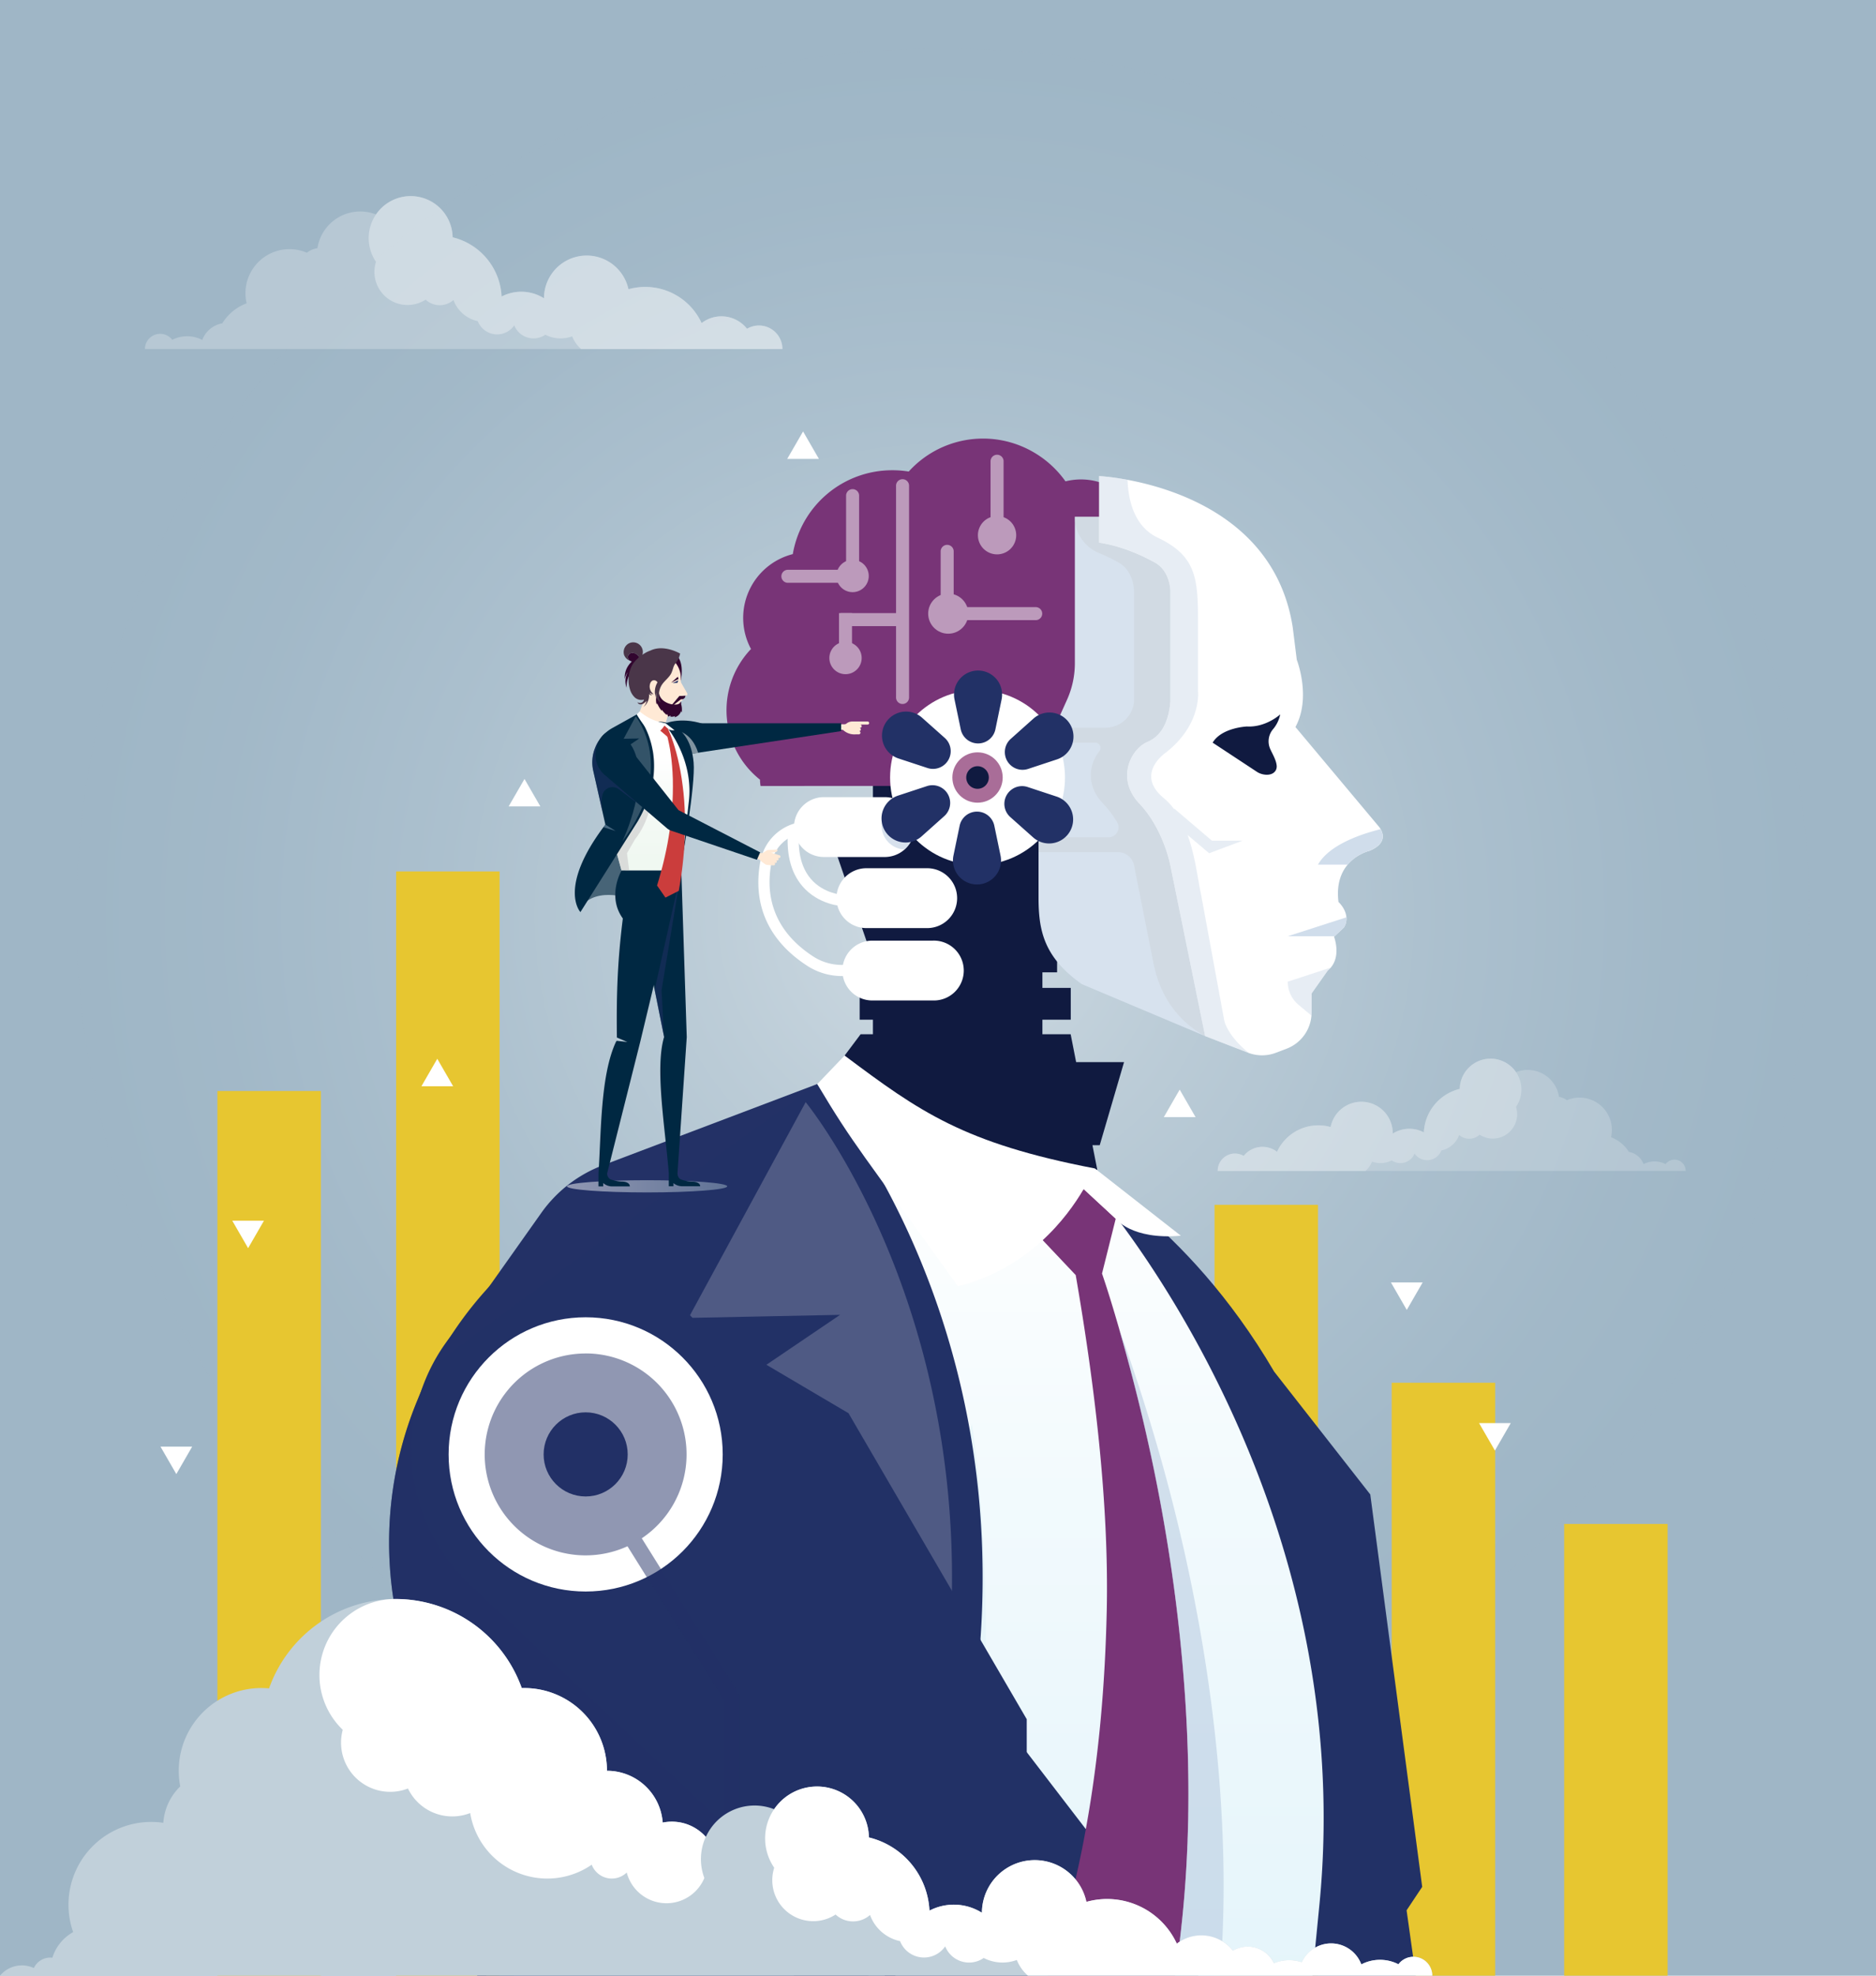
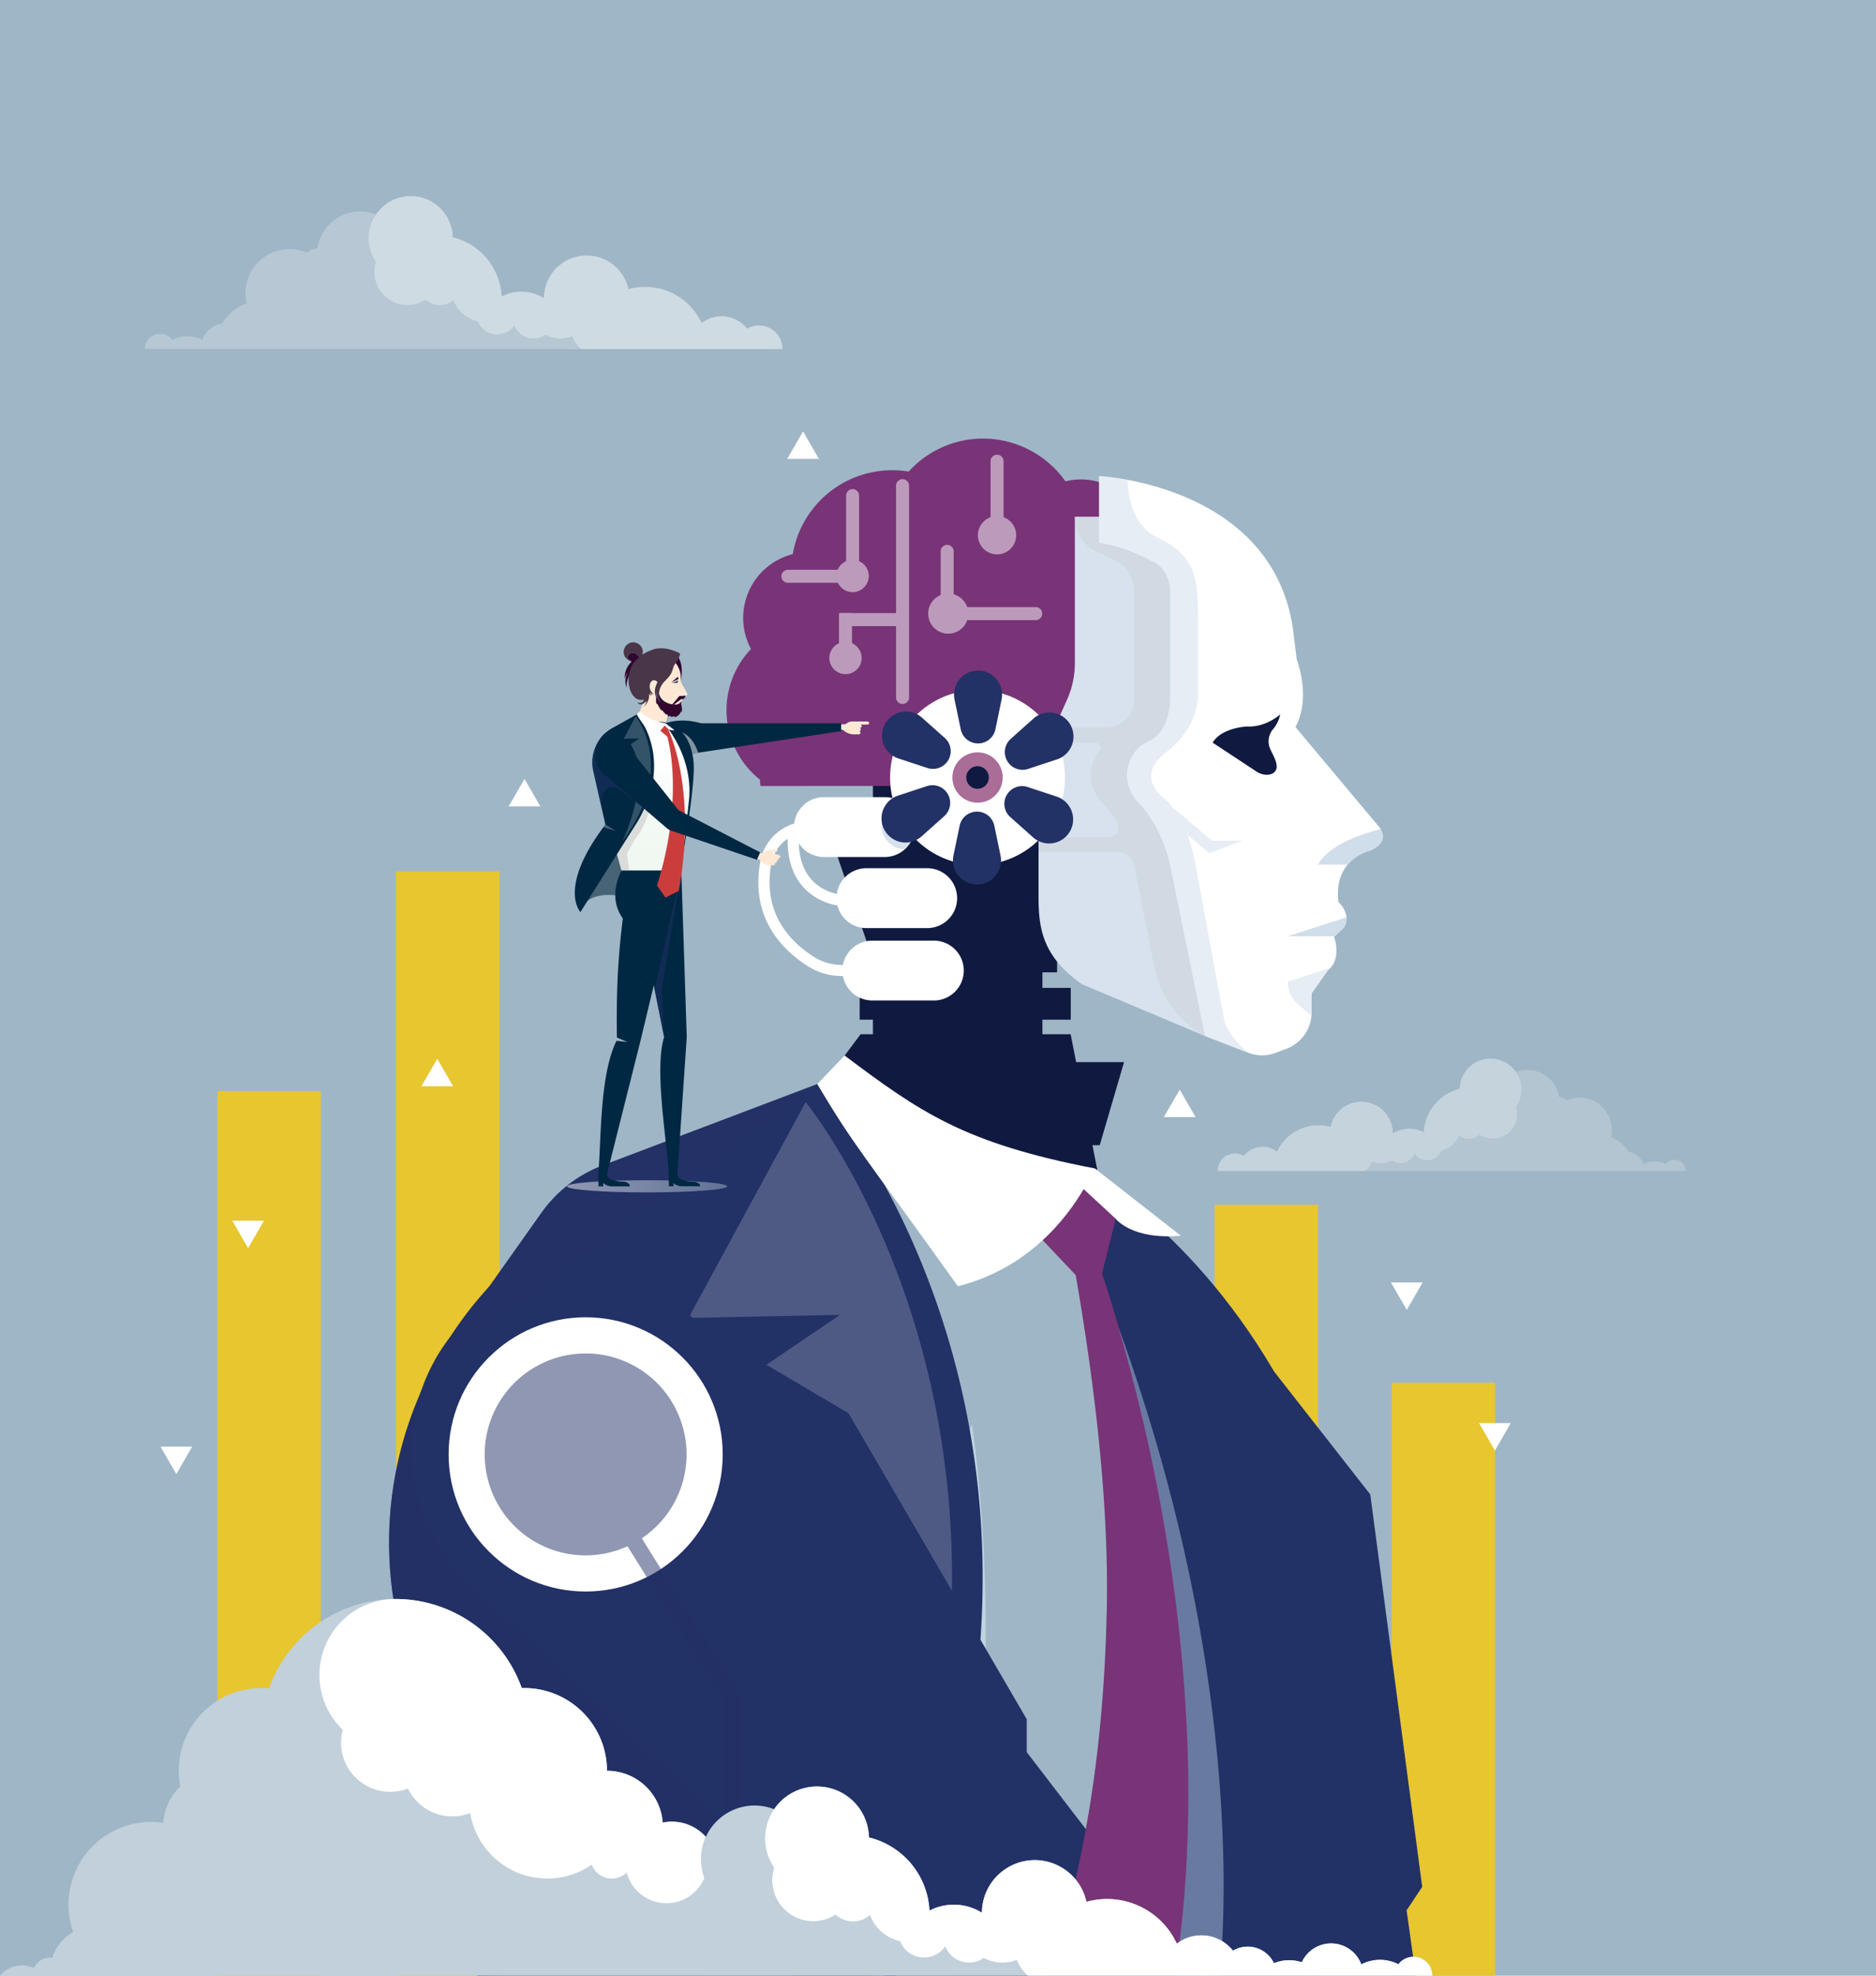
<svg xmlns="http://www.w3.org/2000/svg" viewBox="0 0 1077.14 1133.83">
  <defs>
    <style>#hand{-webkit-transform-origin:35% 44%;transform-origin:35% 44%;-webkit-animation:hand 2s linear infinite;animation:hand 2s linear infinite}#arm{-webkit-transform-origin:35% 37%;transform-origin:35% 37%;-webkit-animation:arm 2s linear infinite;animation:arm 2s linear infinite}@-webkit-keyframes hand{0%{-webkit-transform:translate(0,0) rotate(0deg);transform:translate(0,0) rotate(0deg)}40%{-webkit-transform:translate(.2%,-.9%) rotate(.9deg);transform:translate(.2%,-.9%) rotate(.9deg)}65%{-webkit-transform:translate(0,0) rotate(0deg);transform:translate(0,0) rotate(0deg)}100%{-webkit-transform:translate(0,0) rotate(0deg);transform:translate(0,0) rotate(0deg)}}@keyframes hand{0%{-webkit-transform:translate(0,0) rotate(0deg);transform:translate(0,0) rotate(0deg)}40%{-webkit-transform:translate(.2%,-.9%) rotate(.9deg);transform:translate(.2%,-.9%) rotate(.9deg)}65%{-webkit-transform:translate(0,0) rotate(0deg);transform:translate(0,0) rotate(0deg)}100%{-webkit-transform:translate(0,0) rotate(0deg);transform:translate(0,0) rotate(0deg)}}@-webkit-keyframes arm{0%{-webkit-transform:rotate(0deg);transform:rotate(0deg)}40%{-webkit-transform:rotate(-4deg);transform:rotate(-4deg)}65%{-webkit-transform:rotate(0deg);transform:rotate(0deg)}100%{-webkit-transform:rotate(0deg);transform:rotate(0deg)}}@keyframes arm{0%{-webkit-transform:rotate(0deg);transform:rotate(0deg)}40%{-webkit-transform:rotate(-4deg);transform:rotate(-4deg)}65%{-webkit-transform:rotate(0deg);transform:rotate(0deg)}100%{-webkit-transform:rotate(0deg);transform:rotate(0deg)}}.cloud1{-webkit-animation:cloud1 45s ease-in-out infinite;animation:cloud1 45s ease-in-out infinite}.i{-webkit-animation:cloud2 15s ease-in-out infinite;animation:cloud2 15s ease-in-out infinite}@-webkit-keyframes cloud1{from{-webkit-transform:translateX(-35%);transform:translateX(-35%)}to{-webkit-transform:translateX(93%);transform:translateX(93%)}}@keyframes cloud1{from{-webkit-transform:translateX(-35%);transform:translateX(-35%)}to{-webkit-transform:translateX(93%);transform:translateX(93%)}}@-webkit-keyframes cloud2{0%{-webkit-transform:translateX(0);transform:translateX(0)}50%{-webkit-transform:translateX(10%);transform:translateX(10%)}100%{-webkit-transform:translateX(0);transform:translateX(0)}}@keyframes cloud2{0%{-webkit-transform:translateX(0);transform:translateX(0)}50%{-webkit-transform:translateX(10%);transform:translateX(10%)}100%{-webkit-transform:translateX(0);transform:translateX(0)}}polygon.h:nth-child(8n+1){-webkit-animation-delay:.1s;animation-delay:.1s}polygon.h:nth-child(8n+8){-webkit-animation-delay:.5s;animation-delay:.5s}polygon.h:nth-child(8n+3){-webkit-animation-delay:1.6s;animation-delay:1.6s}polygon.h:nth-child(8n+4){-webkit-animation-delay:.45s;animation-delay:.45s}polygon.h:nth-child(8n+5){-webkit-animation-delay:2s;animation-delay:2s}polygon.h:nth-child(8n+6){-webkit-animation-delay:.95s;animation-delay:.95s}polygon.h:nth-child(8n+2){-webkit-animation-delay:1.7s;animation-delay:1.7s}polygon.h:nth-child(8n+7){-webkit-animation-delay:1.35s;animation-delay:1.35s}@-webkit-keyframes hop{0%{-webkit-transform:translateY(0);transform:translateY(0)}25%{-webkit-transform:translateY(-4px);transform:translateY(-4px)}75%{-webkit-transform:translateY(12px);transform:translateY(12px)}100%{-webkit-transform:translateY(0);transform:translateY(0)}}@keyframes hop{0%{-webkit-transform:translateY(0);transform:translateY(0)}25%{-webkit-transform:translateY(-4px);transform:translateY(-4px)}75%{-webkit-transform:translateY(12px);transform:translateY(12px)}100%{-webkit-transform:translateY(0);transform:translateY(0)}}@-webkit-keyframes trans2top{to{-webkit-transform:none;transform:none}}@keyframes trans2top{to{-webkit-transform:none;transform:none}}.d:nth-child(5n+4){-webkit-animation-delay:.1s;animation-delay:.1s}.d:nth-child(5n+2){-webkit-animation-delay:.25s;animation-delay:.25s}.d:nth-child(5n+3){-webkit-animation-delay:.3s;animation-delay:.3s}.d:nth-child(5n+1){-webkit-animation-delay:.45s;animation-delay:.45s}.a{isolation:isolate;}.b{fill:#9fb6c6;}.ak,.c,.f,.g,.n,.p,.q,.s,.u,.v,.w{opacity:0.5;}.c{fill:url(#a);}.d{fill:#e7c630;transform:translateY(25%);animation: trans2top 0.8s ease-in-out forwards}.e,.p{fill:#223166;}.g,.h{fill:#fff;}polygon.h{animation: hop 4.8s ease-in-out infinite;}.ag,.i{opacity:0.4;}.j{fill:#101a40;}.k{fill:#783477;}.l{fill:#d7e2ee;}.m{fill:url(#b);}.n{fill:#def2f9;}.aa,.ae,.ah,.n,.p,.q,.r,.u,.v,.w{mix-blend-mode:multiply;}.o{fill:#4f5a84;}.q{fill:#ccd3d8;}.r,.s{fill:#d0ddeb;}.t,.u{fill:#233166;}.v{fill:url(#c);}.ak,.w{fill:#b0c5dc;}.x{fill:#c1d0da;}.ah,.y{fill:#ffe9d5;}.z{fill:#002842;}.aa{fill:#8093a0;}.ab{fill:#476477;}.ac{fill:url(#d);}.ad{fill:#cb3d3c;}.ae{fill:#d1d1d0;opacity:0.7;}.af{fill:#335368;}.ag{fill:#b0c6dd;}.ai{fill:#32062f;}.aj{fill:#4a3649;}.al{fill:#a96d98;}</style>
    <radialGradient id="a" cx="541.34" cy="525.06" r="497.39" gradientUnits="userSpaceOnUse">
      <stop offset="0" stop-color="#fff" />
      <stop offset="0.29" stop-color="#d9e2e8" />
      <stop offset="0.58" stop-color="#b9cad6" />
      <stop offset="0.83" stop-color="#a6bbca" />
      <stop offset="1" stop-color="#9fb6c6" />
    </radialGradient>
    <linearGradient id="b" x1="523.07" y1="649.5" x2="523.07" y2="1445.59" gradientUnits="userSpaceOnUse">
      <stop offset="0" stop-color="#fff" />
      <stop offset="0.26" stop-color="#f2fafd" />
      <stop offset="0.66" stop-color="#e3f4fa" />
      <stop offset="1" stop-color="#def2f9" />
    </linearGradient>
    <linearGradient id="c" x1="2349.68" y1="680.82" x2="2441.72" y2="680.82" gradientTransform="matrix(-1, 0, 0, 1, 2767.27, 0)" gradientUnits="userSpaceOnUse">
      <stop offset="0" stop-color="#9fb6c6" />
      <stop offset="1" stop-color="#fff" />
    </linearGradient>
    <linearGradient id="d" x1="371.26" y1="492.9" x2="371.26" y2="434.3" gradientUnits="userSpaceOnUse">
      <stop offset="0" stop-color="#f0f8f1" />
      <stop offset="0.53" stop-color="#f5faf6" />
      <stop offset="1" stop-color="#fff" />
    </linearGradient>
  </defs>
  <g class="a">
    <rect class="b" width="1077.14" height="1133.83" />
-     <circle class="c" cx="541.34" cy="525.06" r="497.39" />
-     <rect class="d" x="898.09" y="874.57" width="59.41" height="259.26" />
    <rect class="d" x="697.35" y="691.43" width="59.41" height="442.4" />
    <rect class="d" x="799.07" y="793.55" width="59.41" height="340.28" />
    <rect class="d" x="227.44" y="500.1" width="59.41" height="633.73" />
    <rect class="d" x="124.82" y="626.11" width="59.41" height="507.71" />
    <path class="e" d="M816.58,1082.86l-29.81-225.2-55.2-70.51c-50.9-86.87-115.19-118.84-115.19-118.84l58,465.52H812.89l-5.27-37.52Z" />
    <g class="f cloud1">
      <path class="g" d="M91.91,191.58a8.72,8.72,0,0,1,7,3.45,18.84,18.84,0,0,1,17.23.07,15,15,0,0,1,11.47-9.52,28.17,28.17,0,0,1,14-11.53,25.27,25.27,0,0,1,34.59-29,12.94,12.94,0,0,1,6.06-2.62,24.89,24.89,0,0,1,33.66-19.35,24.09,24.09,0,0,1,44,13.1,36.84,36.84,0,0,1,28.11,34,24.5,24.5,0,0,1,24.34,1h0A24.53,24.53,0,0,1,360.84,166a35.63,35.63,0,0,1,42,19.41,18.7,18.7,0,0,1,26.07,3.27,13.47,13.47,0,0,1,20.32,11.6h-366A8.74,8.74,0,0,1,91.91,191.58Z" />
      <path class="h" d="M440.29,200.32H333.67a19,19,0,0,1-5.16-7.3,19.12,19.12,0,0,1-15.39-.93,11.92,11.92,0,0,1-17.85-5.36,11.93,11.93,0,0,1-20.95-2.42,19.08,19.08,0,0,1-13.95-12.14,11.91,11.91,0,0,1-16-.21,19,19,0,0,1-25.93-5,19,19,0,0,1-2.56-16.7,24.09,24.09,0,0,1,0-27.17h0a24.09,24.09,0,0,1,44,13.1,36.84,36.84,0,0,1,28.11,34,24.5,24.5,0,0,1,24.34,1h0A24.53,24.53,0,0,1,360.84,166a35.63,35.63,0,0,1,42,19.41,18.7,18.7,0,0,1,26.07,3.27,13.47,13.47,0,0,1,20.32,11.6h-8.91Z" />
    </g>
    <g class="i">
      <path class="g" d="M961.43,665.53a6.4,6.4,0,0,0-5.11,2.54,13.8,13.8,0,0,0-12.65,0,11,11,0,0,0-8.42-7A20.66,20.66,0,0,0,925,652.67a18.74,18.74,0,0,0,.49-4.26,18.57,18.57,0,0,0-25.88-17,9.46,9.46,0,0,0-4.45-1.92,18.25,18.25,0,0,0-24.7-14.2,17.69,17.69,0,0,0-32.31,9.62,27,27,0,0,0-20.62,24.92,18,18,0,0,0-17.87.72h0A18,18,0,0,0,764,646.79,26.15,26.15,0,0,0,733.22,661a13.73,13.73,0,0,0-19.13,2.4A9.89,9.89,0,0,0,699.17,672H967.84A6.42,6.42,0,0,0,961.43,665.53Z" />
      <path class="h" d="M705.71,672H784a14,14,0,0,0,3.79-5.36,14,14,0,0,0,11.3-.68,8.74,8.74,0,0,0,13.1-3.94,8.75,8.75,0,0,0,15.38-1.77,14,14,0,0,0,10.24-8.91,8.74,8.74,0,0,0,11.73-.16,13.95,13.95,0,0,0,19-3.68,14.19,14.19,0,0,0,1.91-3.86,14,14,0,0,0,0-8.4,17.68,17.68,0,0,0,0-19.94h0a17.69,17.69,0,0,0-32.31,9.62,27,27,0,0,0-20.62,24.92,18,18,0,0,0-17.87.72h0A18,18,0,0,0,764,646.79,26.15,26.15,0,0,0,733.22,661a13.73,13.73,0,0,0-19.13,2.4A9.89,9.89,0,0,0,699.17,672h6.54Z" />
    </g>
    <rect class="j" x="501.21" y="435.87" width="97.31" height="203.43" />
    <rect class="j" x="493.59" y="566.95" width="121.2" height="18.25" />
    <rect class="j" x="507.98" y="529.77" width="98.97" height="28.25" />
    <polygon class="j" points="485 643.57 630.03 671.38 614.74 593.56 494.12 593.56 485 605.72 485 643.57" />
    <polygon class="j" points="564.93 468.85 473.05 468.85 526.42 624.15 552.95 556.96 564.93 468.85" />
    <path class="k" d="M436.69,451.07a22.44,22.44,0,0,1-.32-3.61,50.93,50.93,0,0,1-5.17-75,37.76,37.76,0,0,1,24-54.46,57.85,57.85,0,0,1,57-48.13,58.65,58.65,0,0,1,9.56.74A57.6,57.6,0,0,1,592,258.72a58.35,58.35,0,0,1,19.77,17.53A36.45,36.45,0,0,1,656.67,306a51.46,51.46,0,0,1-14.92,100.7h-9a36.9,36.9,0,0,1-36.55,32.11H531.18l-17.42,12.24Z" />
    <path class="l" d="M691.91,594.59l-70.8-29.81c-22-15.59-24.81-31.11-24.81-49.72V457.55A91.5,91.5,0,0,1,604.37,420l8.27-18.39a51.11,51.11,0,0,0,4.51-21v-84h62.56l11.58,164.49Z" />
    <path class="h" d="M455.88,474.65a17.18,17.18,0,0,0,17.17,17.18H508a17.18,17.18,0,0,0,0-34.36H473.05A17.18,17.18,0,0,0,455.88,474.65Z" />
    <path class="h" d="M480.28,515.45a17.18,17.18,0,0,0,17.18,17.18h34.91a17.18,17.18,0,0,0,0-34.36H497.46A17.18,17.18,0,0,0,480.28,515.45Z" />
    <path class="h" d="M483.68,557a17.18,17.18,0,0,0,17.18,17.17h34.91a17.18,17.18,0,1,0,0-34.35H500.86A17.18,17.18,0,0,0,483.68,557Z" />
-     <path class="m" d="M757.46,1094.16l-3.89,39.67H295.14l-8.88-264.94A213.28,213.28,0,0,1,392,677.5l95.45-55.66,71.2,53.43,69.49,7.29S781.41,855.43,757.46,1094.16Z" />
    <path class="n" d="M543.08,1133.83H405.85L558.07,817.48S583.64,975.31,543.08,1133.83Z" />
    <path class="e" d="M560.38,967.56c-6.21,50.9-20.5,106.53-46.33,166.27H274L228.6,932a213.19,213.19,0,0,1,10.83-127.88l.91-2.22q.58-1.43,1.2-2.85s0,0,0,0c.53-1.23,1.07-2.45,1.62-3.67l1-2.16a213,213,0,0,1,90.53-97l134.55-74.12S586.62,752.75,560.38,967.56Z" />
    <path class="o" d="M544.94,947.46c-4.31,54.36-17.36,114.65-43.67,180q-1.27,3.19-2.61,6.4H455.72c3.34-13.2,6.48-26.76,9.31-40.56,3.16-15.35,5.94-31,8.21-46.82q1.53-10.73,2.75-21.53c7.28-65.05,5-131.45-16.41-188.59A237.53,237.53,0,0,0,434.48,787l47.87-32.42-84.77,1.72-2.22,0,.82-1.52,66.41-122.26S560.51,751.48,544.94,947.46Z" />
    <path class="p" d="M487.19,1038.09l-13.95,8.36-33.89,20.3c-.72.11-1.44.2-2.16.29-53.07,6-97.53-58.71-129.09-35.35-28.86,21.36-28.78,64.66-28.9,102.14H274L228.6,932a213.19,213.19,0,0,1,10.83-127.88l.91-2.22q.58-1.43,1.2-2.85s0,0,0,0c.53-1.23,1.07-2.45,1.62-3.67l1-2.16a216,216,0,0,1,13.67-24.84L476,1024.92Z" />
    <path class="e" d="M688.09,1133.83h-180l-6.8-6.4L465,1093.27,437.19,1067,269.47,909a105.67,105.67,0,0,1-27.93-109.9s0,0,0,0a105.6,105.6,0,0,1,17-31.91q3.17-4.08,6.74-7.85l3.57-3.76a88.27,88.27,0,0,1,127.32-.77c.49.49.95,1,1.4,1.48,1.87,2,3.64,4.1,5.32,6.28l56.68,73.8,85.36,111.13,15.44,20.1,63.08,82.13,52.91,68.88h0l.36.46Z" />
    <path class="q" d="M662.29,552.75l-11.11-56a.45.45,0,0,0,0-.11,9.41,9.41,0,0,0-9.24-7.59H596.3v-8.52h40.19a5.73,5.73,0,0,0,4.92-8.68,61,61,0,0,0-8-10.63c-10.27-10.84-7.89-22.93-2.21-30.06a3.08,3.08,0,0,0-2.41-5H601.87c.76-2.1,1.58-4.19,2.5-6.23l1-2.3h29.35a16.48,16.48,0,0,0,16.43-15.1V339.22s0-12.34-10-17a95.09,95.09,0,0,0-10.25-4.9,22.26,22.26,0,0,1-13.76-20.57v-.2h62.55l8.69,123.37,2.89,41.12.62,133.53C675.67,585.69,665.9,570.91,662.29,552.75Z" />
    <path class="h" d="M672,339.22v63.32c-.77,9.28-3.84,19.32-13.11,23.19s-18.55,20.85-4.64,35.53S672,496.79,672,496.79l19.94,97.8,24.65,9.55a22.31,22.31,0,0,0,15.93.06l6.19-2.35A22.26,22.26,0,0,0,753.07,581V570.15L762.35,557c8.5-6.94,3.61-19.41,3.61-19.41l.32-.29,5.34-5a9.45,9.45,0,0,0,1.44-5.85c-.38-5.09-4.54-8.8-4.54-8.8-3.1-24.72,17.78-29.36,17.78-29.36,13.11-5.4,5.4-13.91,5.4-13.91l-47.9-57.15c9.27-17,.77-38.6.77-38.6l-2.31-18.54c-12.72-82.26-111.19-86.86-111.19-86.86v38.21c16.21,2.31,30.89,10.81,30.89,10.81C672,326.88,672,339.22,672,339.22Z" />
    <path class="r" d="M739.35,537.31h26.93l5.34-5a9.45,9.45,0,0,0,1.44-5.85Z" />
    <path class="s" d="M762.35,557l-9.28,13.14v12.77l-7.47-6.23a17.32,17.32,0,0,1-6.23-13.3l24.68-8.07A12.94,12.94,0,0,1,762.35,557Z" />
    <path class="r" d="M792.72,475.84c1.55,2.67,3.35,8.41-6.44,12.44a25.46,25.46,0,0,0-12.45,7.92H756.74C763.13,484.92,781,478.78,792.72,475.84Z" />
    <path class="s" d="M662,322.24s-14.68-8.5-30.89-10.81V273.22a133.38,133.38,0,0,1,16.29,2.14c.35,10.77,3.39,26.59,17.29,33.17,22,10.43,23.17,23.17,23.17,48.08v40s2.31,19.12-18.54,35.34c0,0-17.95,12.16-1.15,26.06a38,38,0,0,1,6.1,6.51l0-.44,21.59,18.39h17.59l-19.19,7.2-12.38-10.48c4.56,12.55,5.91,26.09,7.68,33.84l13.32,72.41s1.41,8.58,14.19,18.87l-25.16-9.68L672,496.79s-3.84-20.85-17.75-35.53-4.64-31.66,4.64-35.53S671.2,411.82,672,402.54V339.22S672,326.88,662,322.24Z" />
    <path class="j" d="M733,439.16c-.33-3.29-2.87-7.3-3.86-9.76a10.76,10.76,0,0,1,2-11.15,19.1,19.1,0,0,0,3.92-8.27s-8.1,7.53-19.11,6.95c0,0-14.48.58-19.69,9.27L721.77,443c3.12,2.05,9,2.66,10.87-1.18A4.88,4.88,0,0,0,733,439.16Z" />
    <g class="f">
      <circle class="h" cx="572.49" cy="307.17" r="11" transform="translate(70.76 719.92) rotate(-67.66)" />
      <circle class="h" cx="489.54" cy="330.57" r="9.28" transform="translate(-71.71 514.76) rotate(-52.2)" />
      <circle class="h" cx="544.45" cy="352.16" r="11.52" />
      <path class="h" d="M485.8,332.15h7.47V284.64a3.74,3.74,0,1,0-7.47,0Z" />
      <path class="h" d="M540.1,348.28h7.48V316.43a3.74,3.74,0,1,0-7.48,0Z" />
      <path class="h" d="M568.75,301.54h7.48V264.71a3.74,3.74,0,0,0-7.48,0Z" />
      <path class="h" d="M514.48,400.08a3.74,3.74,0,1,0,7.47,0V278.94a3.74,3.74,0,1,0-7.47,0Z" />
      <path class="h" d="M488.79,334.46V327h-36.6a3.74,3.74,0,0,0,0,7.47Z" />
      <path class="h" d="M594.67,355.9a3.74,3.74,0,0,0,0-7.48h-46.8v3.74a3.75,3.75,0,0,0,3.74,3.74Z" />
      <rect class="h" x="482.62" y="351.86" width="34.4" height="7.47" />
      <circle class="h" cx="485.47" cy="377.63" r="9.28" />
      <rect class="h" x="481.73" y="351.86" width="7.47" height="20.05" />
    </g>
    <path class="h" d="M498.91,560.15H483.3a36.57,36.57,0,0,1-20-6c-28-18.28-30-42.73-26.69-60a27.94,27.94,0,0,1,27.4-22.7l0,6.4h0a21.53,21.53,0,0,0-21.11,17.5c-2.93,15.37-1.15,37.13,23.9,53.48a30.25,30.25,0,0,0,16.54,4.93h15.61Z" />
    <path class="h" d="M483.88,520c-.57,0-13.86-.62-23.13-11.38-7-8.15-9.72-19.7-8.05-34.34l6.35.72c-1.45,12.76.74,22.65,6.5,29.38,7.39,8.65,18.45,9.22,18.57,9.22Z" />
    <polygon class="j" points="551.28 657.22 631.43 657.22 645.39 609.55 551.28 609.55 551.28 657.22" />
    <path class="k" d="M682.33,1036.89c0,1.24,0,2.48-.05,3.71q0,3.17-.12,6.34c-.07,2.84-.14,5.69-.25,8.53,0,.09,0,.19,0,.29,0,1.46-.1,2.92-.17,4.38,0,1-.09,2.1-.14,3.16l-.12,2.55a.49.49,0,0,1,0,.12q-.12,2.52-.27,5c-.05.85-.09,1.71-.15,2.57s-.1,1.71-.16,2.56l-.15,2.24c-.09,1.45-.2,2.9-.31,4.34-.08,1.15-.17,2.29-.26,3.43s-.19,2.35-.29,3.52c-.08.87-.15,1.74-.23,2.61q-.32,3.69-.69,7.38c-.19,1.95-.4,3.9-.61,5.85-.14,1.28-.28,2.56-.43,3.84-.17,1.57-.36,3.14-.55,4.71s-.38,3.14-.58,4.71c0,.09,0,.18,0,.28l-.06.52h0c-.13,1-.27,2-.4,3-.25,1.87-.51,3.75-.78,5.62s-.54,3.74-.83,5.62H601.6a563,563,0,0,0,21.86-84.14c7.56-41.42,11.08-83.66,12-125.41,1.33-62.24-7.19-131-17.82-192.45l-21.13-22.35,25.73-27.05,18.38,17-7.88,31.51c3.47,10.16,6.57,20.45,9.56,30.76v0l.51,1.75c20,69.17,33.1,140.68,37.79,212.55C681.91,996.28,682.53,1016.59,682.33,1036.89Z" />
    <polygon class="e" points="589.52 1025.65 589.52 986.65 487.19 811.03 385.92 751.33 589.52 1025.65" />
    <circle class="h" cx="336.27" cy="834.67" r="78.69" />
-     <circle class="t" cx="336.27" cy="834.67" r="24.14" />
    <path class="u" d="M336.27,776.73a57.94,57.94,0,0,1,32.22,106.09l56.22,90v82.5l-9.36-8.82v-71l-55.07-88.11a57.93,57.93,0,1,1-24-110.63Z" />
    <path class="t" d="M469.24,622.12,346.17,668.73a76.59,76.59,0,0,0-35.4,27.38l-62.13,87.71L392,677.5Z" />
    <path class="h" d="M550,738.17c-55.26-77.1-59.46-80.31-80.75-116l15.69-16.4C528,638,553.29,656.1,628.65,670.57h0L678,709.17c-28.27,2.51-37.42-9.75-37.42-9.75l-18.38-17C612.57,698.81,590.69,727.88,550,738.17Z" />
    <polygon class="h" points="292.04 462.81 301.15 447.04 310.25 462.81 292.04 462.81" />
    <polygon class="h" points="241.97 623.4 251.07 607.63 260.18 623.4 241.97 623.4" />
    <polygon class="h" points="668.24 641.1 677.34 625.33 686.45 641.1 668.24 641.1" />
    <polygon class="h" points="451.99 263.37 461.1 247.6 470.2 263.37 451.99 263.37" />
    <polygon class="h" points="867.44 816.7 858.34 832.47 849.23 816.7 867.44 816.7" />
    <polygon class="h" points="816.84 735.99 807.73 751.76 798.63 735.99 816.84 735.99" />
    <polygon class="h" points="151.57 700.53 142.46 716.31 133.35 700.53 151.57 700.53" />
    <polygon class="h" points="110.35 830.2 101.24 845.97 92.14 830.2 110.35 830.2" />
    <path class="v" d="M325.54,680.82c0-1.93,20.61-3.5,46-3.5s46,1.57,46,3.5-20.6,3.5-46,3.5S325.54,682.75,325.54,680.82Z" />
    <path class="w" d="M701.64,1117q-.45,8.41-1.09,16.86H674.67c.29-1.88.56-3.75.83-5.62s.53-3.75.78-5.62c.14-1,.27-2,.4-3h0l.06-.52c0-.1,0-.19,0-.28.2-1.57.4-3.14.58-4.71s.38-3.14.55-4.71c.15-1.28.29-2.56.43-3.84.21-2,.42-3.9.61-5.85q.38-3.69.69-7.38c.08-.87.16-1.74.23-2.61.1-1.17.2-2.34.29-3.52s.18-2.28.26-3.43c.11-1.44.22-2.89.31-4.34.06-.74.11-1.49.15-2.24s.11-1.71.16-2.56.11-1.71.15-2.57q.15-2.52.27-5a.49.49,0,0,0,0-.12q.07-1.27.12-2.55c0-1.06.1-2.11.14-3.16.07-1.46.12-2.92.17-4.38,0-.1,0-.2,0-.29.1-2.84.19-5.69.25-8.53.05-2.11.09-4.23.12-6.34,0-1.24,0-2.47.05-3.71.2-20.3-.42-40.61-1.74-60.87-4.69-71.87-17.83-143.38-37.79-212.55l-.51-1.75c2.59,7,5.05,14.06,7.45,21.12,23.19,68.16,39.67,139,47.73,210.54,2.35,20.89,3.95,41.86,4.67,62.88h0C702.84,1076.5,702.71,1096.75,701.64,1117Z" />
    <path class="x" d="M5.7,1129.44a16.36,16.36,0,0,1,13.73,0,10.44,10.44,0,0,1,9.46-6,11.5,11.5,0,0,1,1.18.07A25.64,25.64,0,0,1,42,1108.82a47.51,47.51,0,0,1,51.77-62.72,32,32,0,0,1,9.72-20.88,47.47,47.47,0,0,1,46.62-56.47c1.47,0,2.93.07,4.38.2a77,77,0,0,1,145.08-.18l1.46,0a47.47,47.47,0,0,1,47.47,47.47,32.06,32.06,0,0,1,32,29.72,26.81,26.81,0,0,1,5.26-.52,26,26,0,0,1,19.51,8.76,30.74,30.74,0,0,1,39.23-15.89,29.8,29.8,0,0,1,54.43,16.2,45.55,45.55,0,0,1,34.76,42,30.32,30.32,0,0,1,30.11,1.22v0a30.34,30.34,0,0,1,60-6.25,44.08,44.08,0,0,1,51.91,24,23.16,23.16,0,0,1,32.24,4,16.66,16.66,0,0,1,23.52,7.21,23.16,23.16,0,0,1,16-.56,18.51,18.51,0,0,1,34.17,1.24,23.29,23.29,0,0,1,21.31-.08,10.81,10.81,0,0,1,19.43,6.54H0A16.38,16.38,0,0,1,5.7,1129.44Z" />
    <path class="h" d="M183.41,961.29a43.63,43.63,0,0,1,43.65-43.65,77,77,0,0,1,72.51,51.13l1.46,0a47.47,47.47,0,0,1,47.47,47.47,32.06,32.06,0,0,1,32,29.72,26.81,26.81,0,0,1,5.26-.52,26.09,26.09,0,0,1,19.46,8.69v.07a30.74,30.74,0,0,0-.8,23.58,23.58,23.58,0,0,1-44.57-3.16,12.33,12.33,0,0,1-20.1-4.49,44.86,44.86,0,0,1-69.78-29.64,28.22,28.22,0,0,1-35.73-14.08,28.22,28.22,0,0,1-37.44-33.69A43.51,43.51,0,0,1,183.41,961.29Z" />
    <path class="h" d="M439.31,1055.05a29.62,29.62,0,0,1,5.16-16.76h0a29.8,29.8,0,0,1,54.43,16.2,45.55,45.55,0,0,1,34.76,42,30.32,30.32,0,0,1,30.11,1.22v0a30.34,30.34,0,0,1,60-6.25,44.08,44.08,0,0,1,51.91,24,23.16,23.16,0,0,1,32.24,4,16.66,16.66,0,0,1,23.52,7.21,23.16,23.16,0,0,1,16-.56,18.51,18.51,0,0,1,34.17,1.24,23.29,23.29,0,0,1,21.31-.08,10.81,10.81,0,0,1,19.43,6.54H590.2a23.6,23.6,0,0,1-6.39-9,23.59,23.59,0,0,1-19-1.14A14.75,14.75,0,0,1,542.7,1117a14.75,14.75,0,0,1-25.91-3,23.6,23.6,0,0,1-17.25-15,14.73,14.73,0,0,1-19.77-.26,23.52,23.52,0,0,1-35.24-26.86A29.65,29.65,0,0,1,439.31,1055.05Z" />
    <path class="y" id="hand" d="M499.06,415a.94.94,0,0,0-.93-.94h-8.75a5.44,5.44,0,0,0-3.41,1.21,1.41,1.41,0,0,1-.35.23l-.09,0a2,2,0,0,1-.34.12l-.11,0a2.31,2.31,0,0,1-.46.05h-5.71v3.11h4.54a1.18,1.18,0,0,1,.71.23,9.54,9.54,0,0,0,7.18,2.43H493a.94.94,0,1,0,0-1.87h.42a.94.94,0,0,0,0-1.87h.31a.94.94,0,1,0,0-1.87h4.4A.93.93,0,0,0,499.06,415Z" />
    <path class="y" d="M437.73,494.81l1.74,1.24h0c.72.52,4.53.54,4.53.54A.82.82,0,0,0,445,496a.79.79,0,0,0-.47-.88v0l.55.11a.79.79,0,0,0,.94-.63.78.78,0,0,0-.55-.91l.65.13a.8.8,0,0,0,.94-.63.79.79,0,0,0-.55-.92l.64.13a.8.8,0,0,0,.95-.63.79.79,0,0,0-.63-.94l-4.68-1.47,2.48-.34a1.37,1.37,0,0,0,1.18-1.4v-.09l-5.6.31a1.07,1.07,0,0,0-.52.17l-2.37,1.53c-.26.12-1.79,0-2,.16l-6-2.32-1.29,3,7.29,2.88Z" />
    <polygon class="z" id="arm" points="382.21 415.08 482.96 415.08 482.96 419.58 393.58 433.08 382.21 415.08" />
    <path class="z" d="M381.31,415.44s9-4.37,22.35,0Z" />
    <path class="aa" d="M387.34,419.09l6.61,14,6.94-1C396.93,419.25,387.34,419.09,387.34,419.09Z" />
    <path class="ab" d="M365.45,517s-19.34-8.56-30.13,1.47l18.77-32.7Z" />
    <polygon class="y" points="386.61 400.09 382.14 415.05 372.43 416.06 366 411.74 373.12 393.42 386.61 400.09" />
    <path class="z" d="M356.86,499.59l34.32,0,3.13,95.57L389,673.23h0a4.57,4.57,0,0,0,.65,2.47h0l0,0a3.32,3.32,0,0,0,1.11,1.1,20.15,20.15,0,0,0,7.1,1.37c4.41.26,4.16,2.6,4.16,2.6H391.3a8.07,8.07,0,0,1-4.62-1.77v1.77H384c0-5,0-4.26,0-7.59-2.24-27-8-60.26-2.7-78.08l-13.82-69.2A30.38,30.38,0,0,1,356.86,499.59Z" />
    <path class="z" d="M377.89,414.15s18.18-1,20.37,23.43c1.16,13-6.66,56-6.66,56Z" />
    <path class="ac" d="M382.15,416.32s15.93,18,13.44,42.76l-4.41,40.53-34.32,0-9.2-33.39-1-29.54a23.82,23.82,0,0,1,11.8-21.36l9.07-5.28,7.4,5.55Z" />
    <polygon class="ad" points="383.45 418.07 383.57 423.1 378.87 419.12 381.54 416.31 383.45 418.07" />
    <polygon class="u" points="375.86 568.04 391.18 499.61 391.18 499.61 379.84 568.37 381.28 595.14 375.86 568.04" />
    <path class="ae" d="M360,489.64l4.6-7.94c15.48-19.51,10.32-51.36,10.32-51.36l-23.59,49,5.57,20.23h4.34Z" />
    <path class="z" d="M365.65,410s21.79,24.25.61,61.22l-33,52.22s-13.35-13.93,14.33-50.22l-7-31A22.12,22.12,0,0,1,341.78,429l.09-.23a22.2,22.2,0,0,1,9.8-11Z" />
    <path class="af" d="M365,411.12s24.05,29.22-7.69,71.81c0,0,17.64-36.56,4.77-55.76l5-3.37-9,.18Z" />
    <polygon class="p" points="347.56 473.35 347.56 473.35 347.56 473.35 347.56 473.35" />
    <path class="h" d="M374,422.1c-5.74-8-6.18-8.34-8.39-12.06l1.63-1.7c4.47,3.35,7.1,5.23,14.93,6.74h0l5.13,4c-2.94.26-3.89-1-3.89-1l-1.91-1.77A12.24,12.24,0,0,1,374,422.1Z" />
    <path class="p" d="M343.69,425.24a21,21,0,0,0-1.82,3.49l-.09.23a22.12,22.12,0,0,0-1.13,13.28l5.24,23.32c0-1.65-.54-4.46-.42-5.81a17.9,17.9,0,0,1,.43-3.5,5.94,5.94,0,0,1,9.34-3.32l12.93,9.68Z" />
    <path class="ag" d="M347.61,473.21v.05l-1.12,1.49,6.92,2.11Z" />
    <path class="z" d="M367.6,597.92l23.58-98.31-34.32,0s-8.55,14.63.75,27.49c-2.86,23-3.76,41.74-3.41,68.33l6,2.56-6.21-.69c-.14.77-.2.34-.2.34-9.17,19.31-8.57,52.94-10.16,75.71,0,3.33,0,2.48,0,7.51h2.71v-1.92a7.83,7.83,0,0,0,4.62,1.92h10.66s.26-2.49-4.15-2.75a20.29,20.29,0,0,1-7.1-1.36,3.45,3.45,0,0,1-1.11-1.11l0,0v0a3.74,3.74,0,0,1-.65-2.25Z" />
    <path class="ah" d="M380.31,405a7.32,7.32,0,0,1-2.93-6.23l-.13.27a13.08,13.08,0,0,0-1.39,5.1,9.53,9.53,0,0,0,.36,3,1.38,1.38,0,0,1,.3-.75,16.12,16.12,0,0,0,2.62,4.36c0-.24.05-.51,0-.75a14.78,14.78,0,0,0,2.81,3.06c0-.2.16-.49.2-.7.14.35.29.7.43,1l2-6.57A10.06,10.06,0,0,1,380.31,405Z" />
    <path class="ad" d="M383.42,418.07l.12.25.34.73c.28.63.68,1.56,1.15,2.76s1,2.67,1.56,4.37,1.13,3.63,1.72,5.76,1.13,4.46,1.65,6.93,1,5.11,1.42,7.84.77,5.57,1.08,8.46c.13,1.45.26,2.91.38,4.38s.21,2.95.26,4.42c.14,3,.22,5.92.21,8.84s-.06,5.79-.18,8.57c-.07,1.39-.13,2.76-.21,4.09s-.19,2.65-.29,3.92-.23,2.51-.34,3.71-.23,2.35-.37,3.45-.26,2.17-.38,3.18-.28,2-.4,2.86c-.26,1.8-.48,3.37-.71,4.65l-.69,4-7.66,3.89-4.82-6.93,1.11-3.72c.37-1.18.75-2.62,1.2-4.29.22-.83.48-1.71.71-2.65s.47-1.92.73-2.95.5-2.1.75-3.22.52-2.27.75-3.46.48-2.42.73-3.67.44-2.54.67-3.85c.43-2.62.84-5.34,1.17-8.11s.62-5.59.83-8.43c.12-1.41.17-2.83.26-4.25s.11-2.82.15-4.22c.05-2.8.06-5.56,0-8.23s-.24-5.26-.44-7.7-.48-4.76-.78-6.88-.63-4.06-1-5.77-.68-3.2-1-4.41-.58-2.15-.77-2.79l-.23-.72-.09-.24Z" />
    <path class="z" d="M347.16,421.1a5.93,5.93,0,0,1,4.4-1.28,6,6,0,0,1,4,2.22l34,42.89,46.91,24.24-1.88,4.24-49.14-16.65a7.84,7.84,0,0,1-2.53-1.44l-35.8-30.68a15,15,0,0,1-4.92-14.29C342.89,426.94,344.32,423.39,347.16,421.1Z" />
    <path class="ai" d="M360.88,378.29a2.56,2.56,0,0,1-.08-2.27,2.6,2.6,0,0,1,2.12-1.35,3.92,3.92,0,0,1,2.47.73,3.08,3.08,0,0,1,1.55,3s0,.08,0,.12l-.39.28a5.71,5.71,0,0,1-2.56.84,4.9,4.9,0,0,1-1.32-.09A2.48,2.48,0,0,1,360.88,378.29Z" />
    <path class="ai" d="M379,373s15.5-2.25,11.92,17.53Z" />
    <path class="y" d="M373.49,399.31a7.94,7.94,0,0,1-1.52-1.38,7.64,7.64,0,0,0-6.08-2.07,11.83,11.83,0,0,1-1.26-5.16A13.06,13.06,0,0,1,373.84,378a19,19,0,0,1,4.31-.73,15.88,15.88,0,0,1,5.37.36,8.59,8.59,0,0,1,4.51,3,14.34,14.34,0,0,1,2.74,6.43,23.78,23.78,0,0,1,.13,3.48c0,1.49,0,3,0,4.48,0,3-.07,6-.1,9.06a11,11,0,0,1-.38,3.25,3.69,3.69,0,0,1-2.09,2.4c-2.73,1-5.67-1.49-7.41-3.29-.63-.66-6-6.61-5.45-7.26A1.61,1.61,0,0,1,373.49,399.31Z" />
    <path class="ah" d="M376.88,397.06a2.72,2.72,0,0,1-2.13-3.35,1.69,1.69,0,0,1,.76-1.09,1.36,1.36,0,0,1,1.24,0,1.74,1.74,0,0,1,.84.95C378,394.69,377.16,395.88,376.88,397.06Z" />
    <path class="ah" d="M377.47,397.39a10.42,10.42,0,0,1,2.74-4.32c1.21-1.23,2.54-2.34,3.67-3.64a15.49,15.49,0,0,0,3.74-9.53A29.54,29.54,0,0,0,377.47,397.39Z" />
    <path class="ai" d="M367.5,375.7c.6,2-.22,4.09-1.4,5.76s-2.75,3.06-3.93,4.73a13.34,13.34,0,0,0-2.36,8.5,10.45,10.45,0,0,1,.66-9,8.72,8.72,0,0,0-1.74,4,12,12,0,0,1,1.55-6.93C361.93,379.9,364.82,377.66,367.5,375.7Z" />
    <path class="aj" d="M360.72,369.43a5.52,5.52,0,0,1,7.52,7.67,5.48,5.48,0,0,1-1.34,1.46s0-.08,0-.12a3.08,3.08,0,0,0-1.55-3,3.92,3.92,0,0,0-2.47-.73A2.6,2.6,0,0,0,360.8,376a2.56,2.56,0,0,0,.08,2.27,3.5,3.5,0,0,0,1,1,5.77,5.77,0,0,1-3.58-3.49A5.71,5.71,0,0,1,360.72,369.43Z" />
    <polygon class="e" points="386.11 392.04 388.99 391.85 389.48 390.47 386.11 392.04" />
    <polygon class="ai" points="389.61 389.64 385.31 391.83 389.18 388.39 389.61 389.64" />
    <path class="ai" d="M376.66,401.37a12.86,12.86,0,0,1,1.38-5.1c0-.09.09-.18.14-.27a7.3,7.3,0,0,0,2.92,6.23,11,11,0,0,0,6.73,2.1,3.86,3.86,0,0,0,2.2-.58,1.77,1.77,0,0,0,.75-1.19,7.59,7.59,0,0,1,.56,1.37c-.19-.23-.29-.29-.47-.51a10.93,10.93,0,0,1,.55,5.44c-.1-.22-.28-.5-.39-.72a5.09,5.09,0,0,1-3.75,3.5c.13-.22.23-.53.36-.75a4.48,4.48,0,0,1-2.75.38c.15-.17.06-.44,0-.64l-1.21.68c-.23-.56-.46-1.13-.7-1.69,0,.2-.16.49-.2.7a14.27,14.27,0,0,1-2.8-3.07c0,.24-.05.51,0,.75a16,16,0,0,1-2.63-4.36,1.44,1.44,0,0,0-.3.76A9.55,9.55,0,0,1,376.66,401.37Z" />
    <path class="y" d="M390.44,399.66a1,1,0,1,0,1.93-.13,1,1,0,0,0-1.93.13Z" />
    <path class="y" d="M390,401.32a1,1,0,1,0,.9-1A1,1,0,0,0,390,401.32Z" />
    <path class="ai" d="M393.51,399.16l-3.4.23-6.23,7.35,7.18-5.48a1.84,1.84,0,0,0,1.66-.39,1.87,1.87,0,0,0,.8-1.61Z" />
    <path class="y" d="M389.89,389.68l4.51,7.91c.4.59.48,1.5-.45,1.54l-4.2.29Z" />
    <path class="aj" d="M373.38,373.38c-3.73,1.23-8.84,5.2-10.61,8.74a18.26,18.26,0,0,0-1.08,13.42,10.38,10.38,0,0,0,2.83,4.76,5.61,5.61,0,0,0,5.25,1.17,2.38,2.38,0,0,1-1.44,1.78A2.56,2.56,0,0,1,366,403a1.9,1.9,0,0,0,1.6,1.23,3.08,3.08,0,0,0,2-.56,10.24,10.24,0,0,0,1.68-1.47,6.88,6.88,0,0,1-1.9,3.53,8.14,8.14,0,0,0,3.25-7.5,1.5,1.5,0,0,0,2,.53,1.4,1.4,0,0,1-1.5-1.28,2.51,2.51,0,0,0,2.12.86,5.35,5.35,0,0,1-1.93-6.11,2.94,2.94,0,0,1,1.24-1.61,2.23,2.23,0,0,1,2.94,1,10.47,10.47,0,0,0-.92,8.8,4.94,4.94,0,0,1,.14-2.82,5.48,5.48,0,0,0,2.57,5.55,10.7,10.7,0,0,1,.83-10.29c1.6-2.36,4.14-4.05,5.38-6.62a30.83,30.83,0,0,0,1.14-3.27,7,7,0,0,1,1.29-2.37,13.25,13.25,0,0,0,2.58-5.51S381.17,369.55,373.38,373.38Z" />
    <path class="ak" d="M507.06,468.79a13.8,13.8,0,0,0,10.7,18.55,14.29,14.29,0,0,0,1.58.15,17.13,17.13,0,0,0-2.24-27.37l-1.47.48A13.81,13.81,0,0,0,507.06,468.79Z" />
    <circle class="h" cx="561.27" cy="446.21" r="50.21" />
    <circle class="al" cx="561.27" cy="446.21" r="14.45" />
    <path class="j" d="M554.79,446.21a6.48,6.48,0,1,0,6.48-6.48A6.48,6.48,0,0,0,554.79,446.21Z" />
    <path class="e" d="M551,473.87a10.17,10.17,0,0,1,19.91,0l3.55,17.06a13.8,13.8,0,1,1-27,0Z" />
    <path class="e" d="M532.19,451.15a10.16,10.16,0,0,1,9.95,17.24l-13,11.61a13.8,13.8,0,1,1-13.51-23.4Z" />
    <path class="e" d="M542.45,423.49a10.17,10.17,0,0,1-10,17.24l-16.56-5.45a13.8,13.8,0,1,1,13.51-23.4Z" />
    <path class="e" d="M571.53,418.55a10.16,10.16,0,0,1-19.9,0l-3.56-17.07a13.8,13.8,0,1,1,27,0Z" />
    <path class="e" d="M590.36,441.26a10.17,10.17,0,0,1-10-17.24l13-11.61a13.8,13.8,0,1,1,13.51,23.4Z" />
    <path class="e" d="M580.09,468.92a10.17,10.17,0,0,1,10-17.24l16.55,5.46a13.8,13.8,0,1,1-13.5,23.39Z" />
  </g>
</svg>